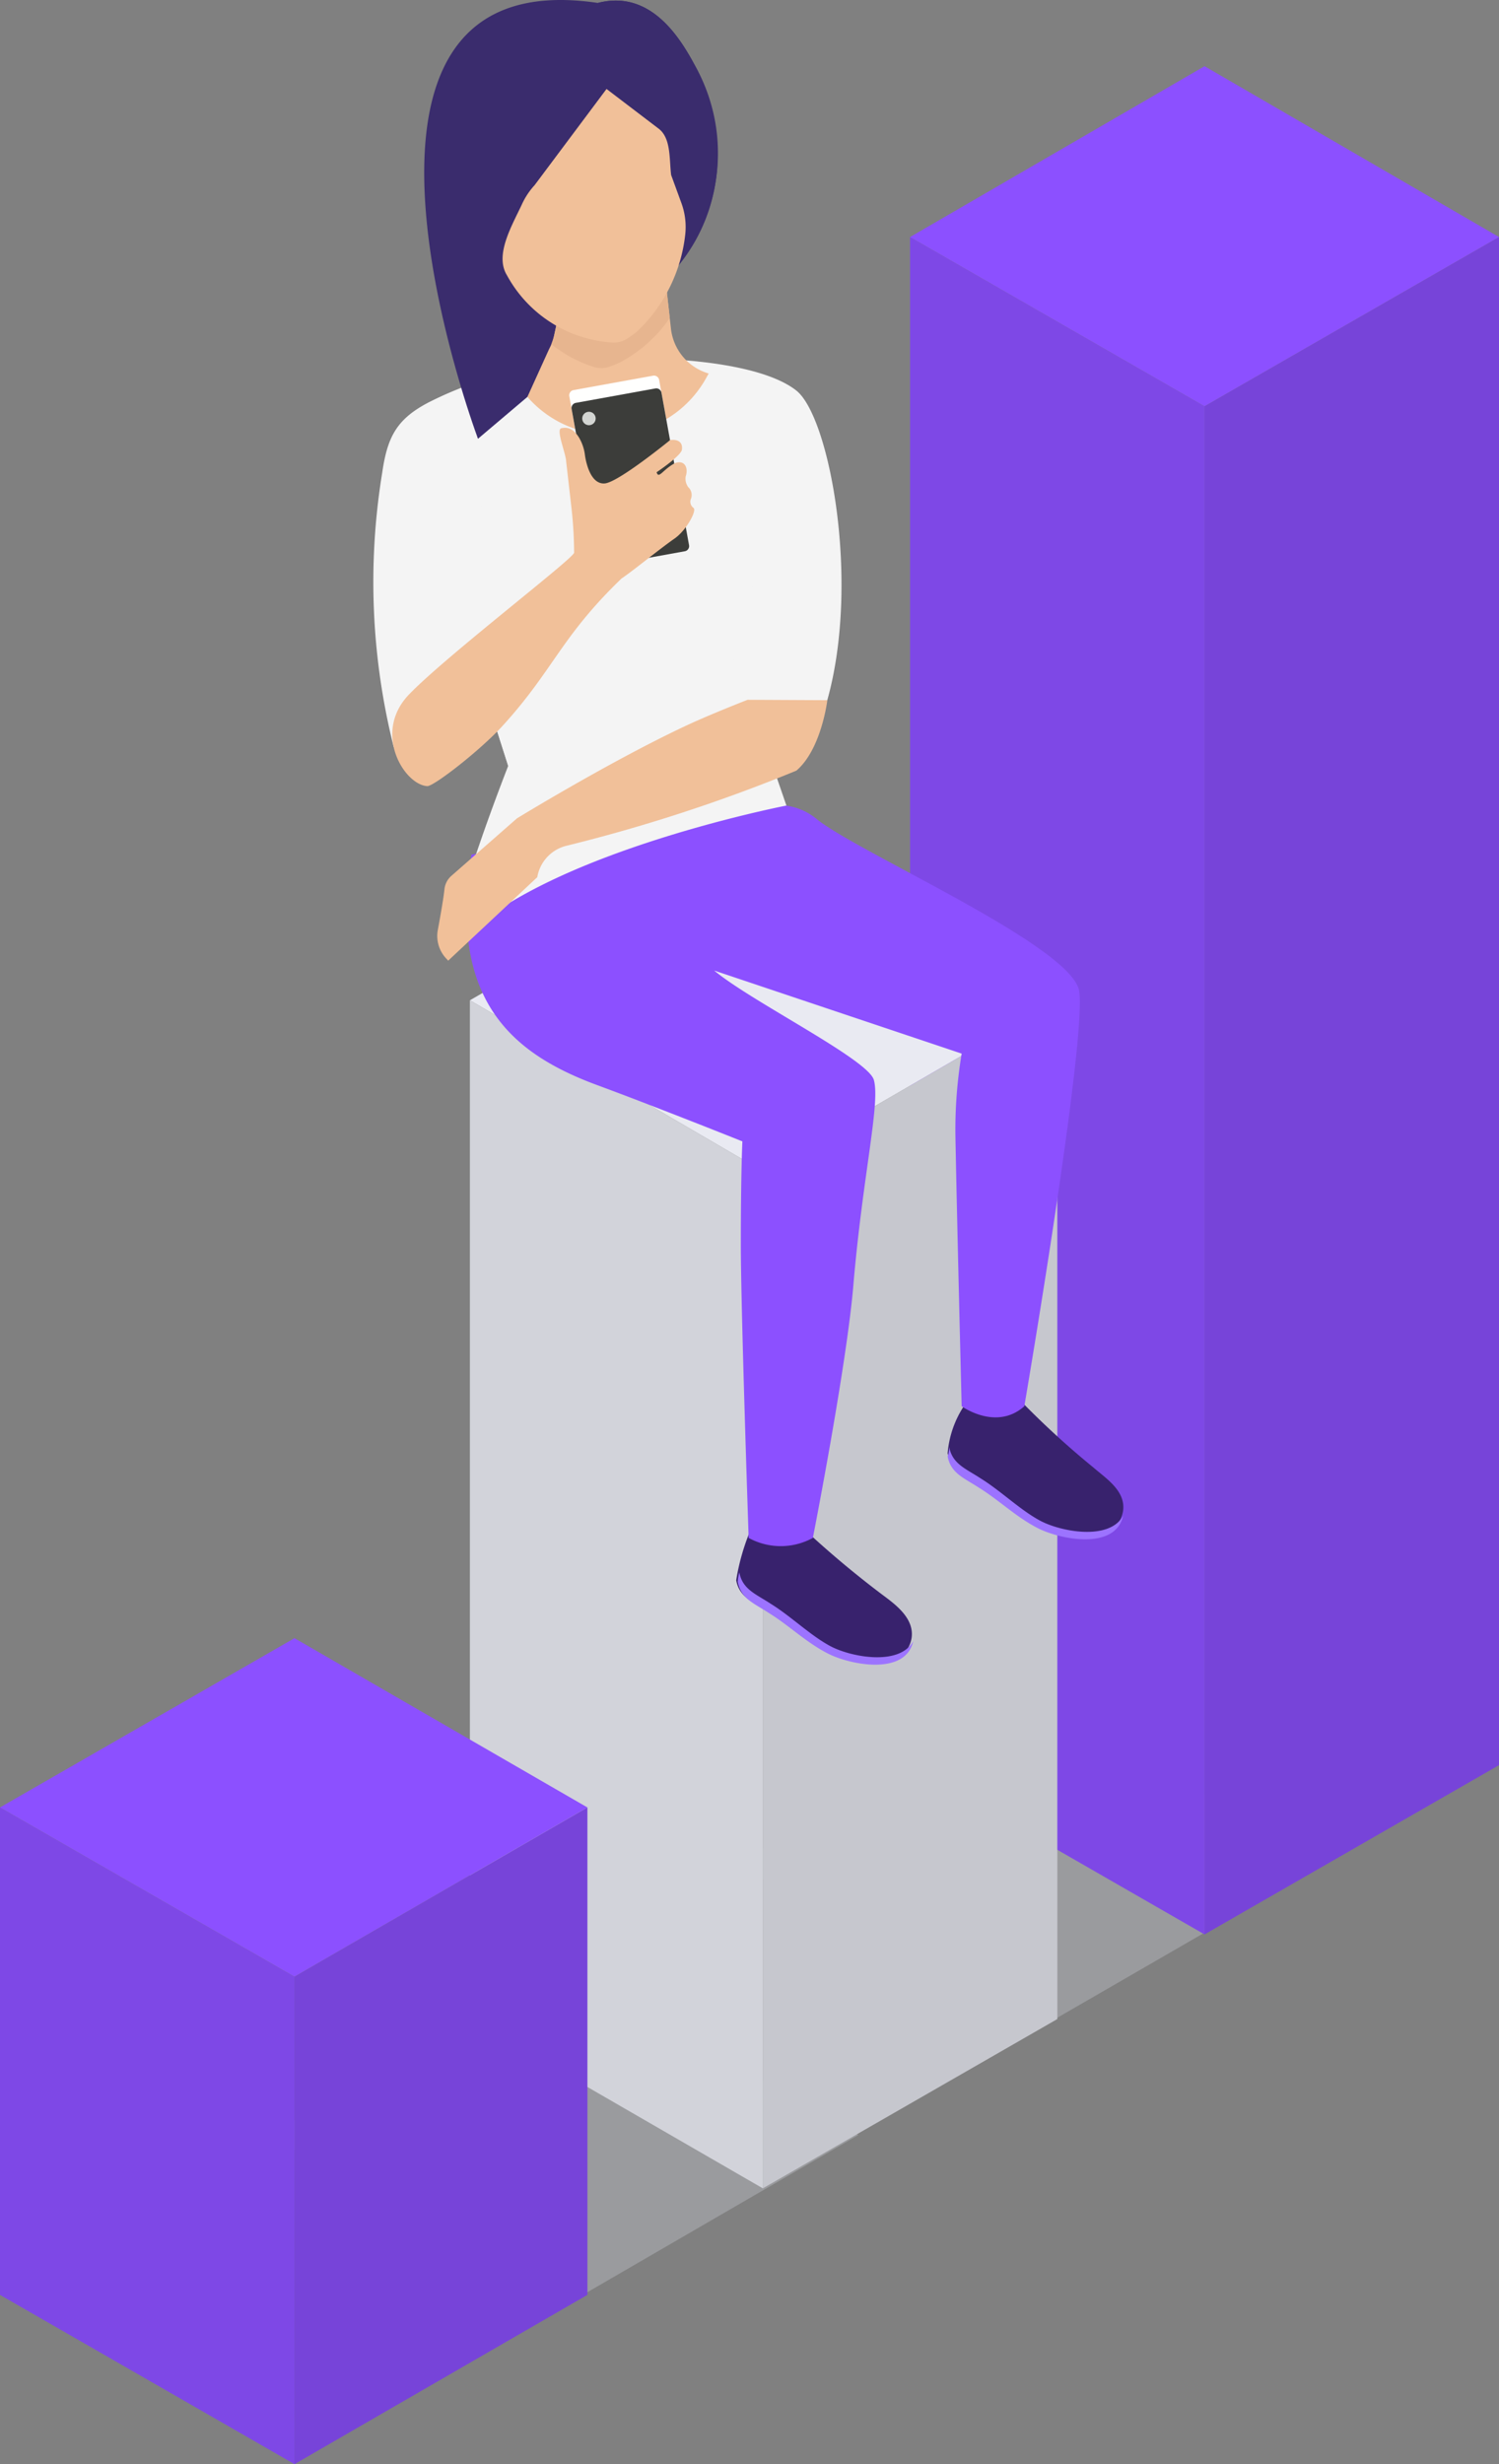
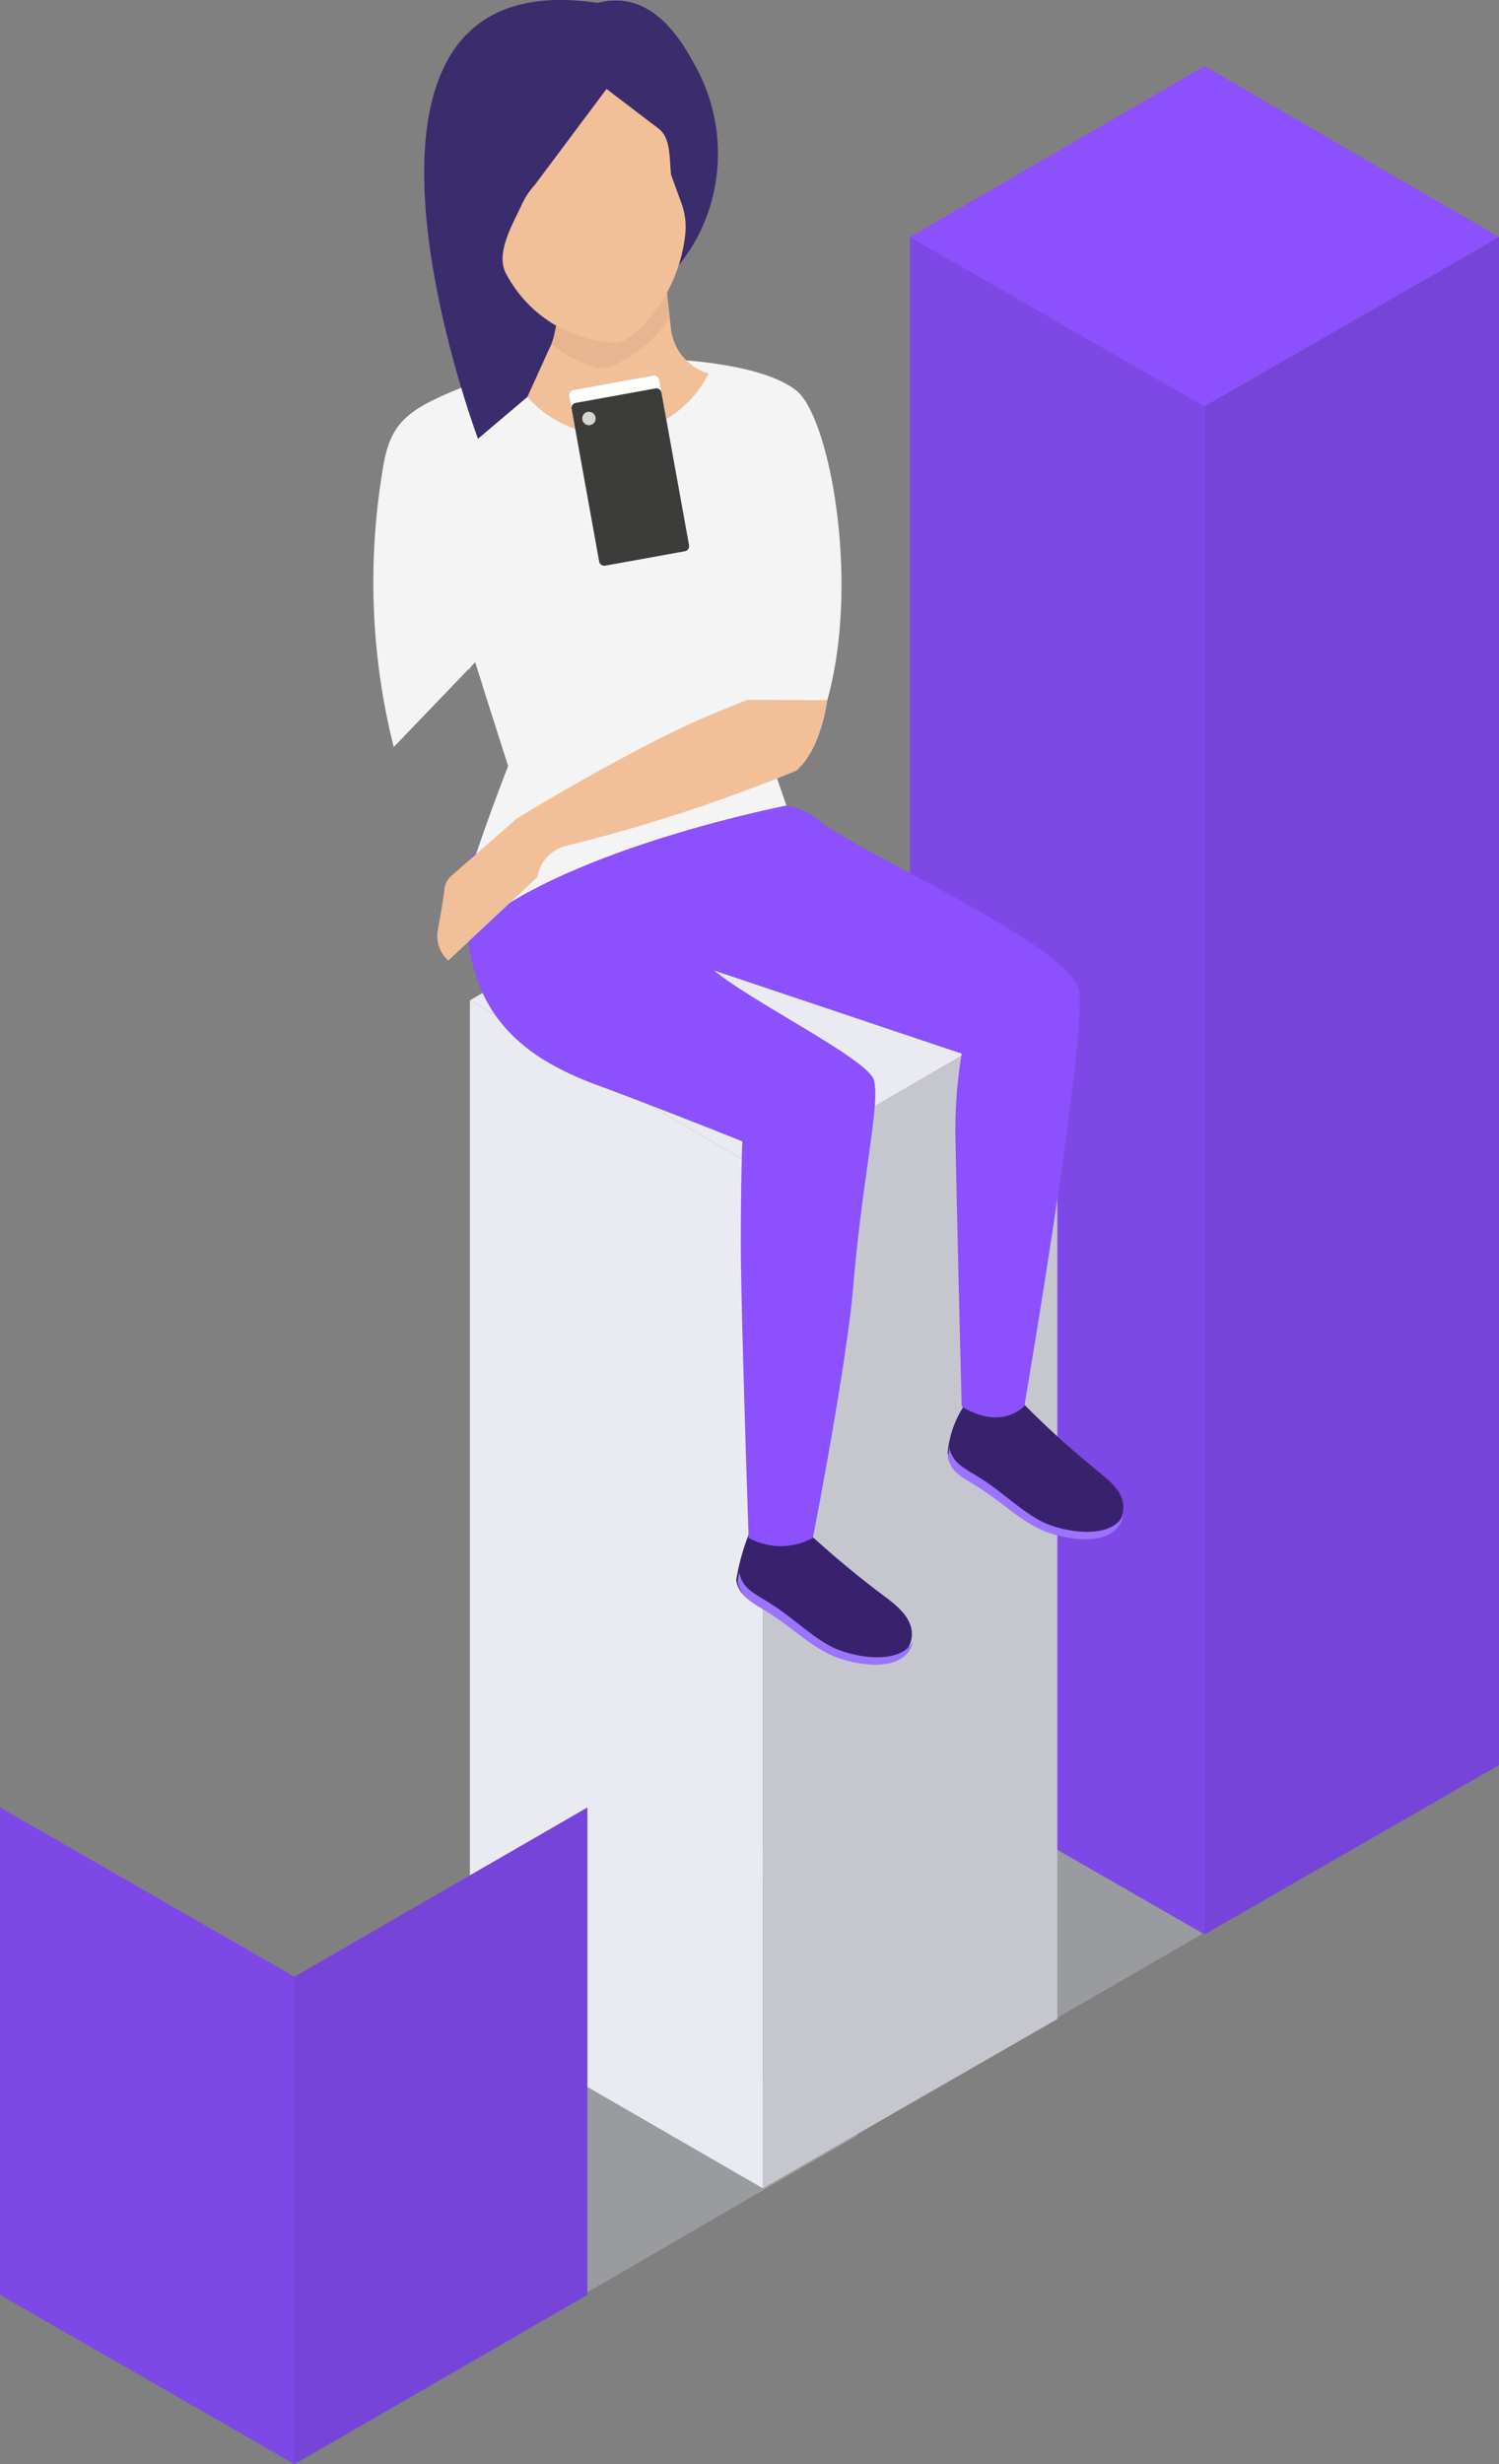
<svg xmlns="http://www.w3.org/2000/svg" width="101.914" height="167.434" viewBox="0 0 101.914 167.434">
  <rect x="0" y="0" width="101.914" height="167.434" fill="#808080" stroke="none" />
  <g id="hero-animation-01" transform="translate(0 -0.82)">
    <path id="Path" d="M20.021,23.109,0,11.5,20.021,0,40.042,11.5Z" transform="translate(18.317 134.39)" fill="#d6d8e5" opacity="0.3" />
    <path id="Path-2" data-name="Path" d="M20.021,23.109,0,11.608,20.021,0,39.935,11.608Z" transform="translate(50.052 115.86)" fill="#d6d8e5" opacity="0.3" />
    <path id="Path-3" data-name="Path" d="M20.021,23.109,0,11.608,20.021,0,40.042,11.608Z" transform="translate(61.873 5.319)" fill="#8c50ff" />
    <path id="Path-4" data-name="Path" d="M20.021,115.332,0,103.831V0L20.021,11.5Z" transform="translate(61.873 16.927)" fill="#8c50ff" />
    <path id="Path-5" data-name="Path" d="M20.021,115.332,0,103.831V0L20.021,11.5Z" transform="translate(61.873 16.927)" opacity="0.1" />
    <path id="Path-6" data-name="Path" d="M20.021,103.831,0,115.332V11.5L20.021,0Z" transform="translate(81.894 16.927)" fill="#8c50ff" />
    <path id="Path-7" data-name="Path" d="M20.021,103.831,0,115.332V11.5L20.021,0Z" transform="translate(81.894 16.927)" opacity="0.15" />
    <path id="Path-8" data-name="Path" d="M19.914,23.109,0,11.5,19.914,0,39.935,11.5Z" transform="translate(31.948 57.288)" fill="#e9eaf2" />
    <path id="Path-9" data-name="Path" d="M19.914,80.722,0,69.221V0L19.914,11.608Z" transform="translate(31.948 68.79)" fill="#e9eaf2" />
-     <path id="Path-10" data-name="Path" d="M19.914,80.722,0,69.221V0L19.914,11.608Z" transform="translate(31.948 68.79)" opacity="0.1" />
    <path id="Path-11" data-name="Path" d="M20.021,69.221,0,80.722V11.608L20.021,0Z" transform="translate(51.862 68.79)" fill="#e9eaf2" />
    <path id="Path-12" data-name="Path" d="M20.021,69.221,0,80.722V11.608L20.021,0Z" transform="translate(51.862 68.79)" opacity="0.15" />
-     <path id="Path-13" data-name="Path" d="M20.021,23,0,11.5,20.021,0,39.935,11.5Z" transform="translate(0 112.132)" fill="#8c50ff" />
    <path id="Path-14" data-name="Path" d="M20.021,44.621,0,33.119V0L20.021,11.5Z" transform="translate(0 123.634)" fill="#8c50ff" />
    <path id="Path-15" data-name="Path" d="M20.021,44.621,0,33.119V0L20.021,11.5Z" transform="translate(0 123.634)" opacity="0.1" />
    <path id="Path-16" data-name="Path" d="M19.914,33.119,0,44.621V11.5L19.914,0Z" transform="translate(20.021 123.634)" fill="#8c50ff" />
    <path id="Path-17" data-name="Path" d="M19.914,33.119,0,44.621V11.5L19.914,0Z" transform="translate(20.021 123.634)" opacity="0.15" />
    <g id="Men_11_Copy" data-name="Men_11 Copy" transform="translate(31.623 55.065)">
      <path id="Path-18" data-name="Path" d="M1.065,0C2.449,1.171,4.579.106,4.686.213A66.644,66.644,0,0,0,9.9,4.579c.852.639,2.236,1.6,2.023,2.982-.426,2.449-4.26,1.7-5.751.958S3.514,6.6,2.13,5.751C1.171,5.112.213,4.792,0,3.621A14.973,14.973,0,0,1,1.065,0Z" transform="translate(18.429 49.506)" fill="#38226d" />
      <path id="Path-19" data-name="Path" d="M.106,0c.213,1.171,1.171,1.491,2.13,2.13C3.621,2.982,4.9,4.26,6.283,5.005s4.686,1.384,5.644-.319c-.532,2.343-4.26,1.6-5.751.852S3.514,3.621,2.13,2.769C1.171,2.13.213,1.81,0,.639A3.766,3.766,0,0,1,.106,0Z" transform="translate(18.535 52.595)" fill="#9c73ff" />
      <path id="Path-20" data-name="Path" d="M1.171.006c1.384,1.171,3.94-.106,4.047,0A58.352,58.352,0,0,0,9.9,4.266c.852.745,2.236,1.6,2.023,2.982-.426,2.449-4.26,1.7-5.751.958S3.514,6.289,2.13,5.438C1.171,4.8.213,4.479,0,3.308A6.83,6.83,0,0,1,1.171.006Z" transform="translate(32.805 41.194)" fill="#38226d" />
      <path id="Path-21" data-name="Path" d="M.106,0c.213,1.171,1.171,1.491,2.13,2.13C3.621,2.982,4.9,4.26,6.283,5.005s4.686,1.384,5.644-.319c-.532,2.343-4.26,1.6-5.751.852S3.514,3.621,2.13,2.769C1.171,2.13.213,1.81,0,.639A1.874,1.874,0,0,0,.106,0Z" transform="translate(32.805 44.075)" fill="#9c73ff" />
      <path id="_Контур_16" d="M.333,3.366c-1.6,9.9,2.769,13.525,8.519,15.655,4.047,1.491,9.9,3.834,9.9,3.834s-.106,2.13-.106,7.029c0,4.26.532,19.914.532,19.914a4.542,4.542,0,0,0,4.366,0s2.343-11.927,2.769-17.358c.639-7.348,1.81-12.14,1.384-13.738-.319-1.384-8.306-5.325-10.862-7.455l16.826,5.644a31.53,31.53,0,0,0-.426,5.538c.106,5.751.426,18.423.426,18.423s2.343,1.7,4.26,0c0,0,4.26-24.919,3.727-28.221C41.12,9.543,26.424,3.153,23.761.917a4.133,4.133,0,0,0-3.3-.852Z" transform="translate(0.098 0.455)" fill="#8c50ff" />
    </g>
    <g id="_11" data-name="11" transform="translate(25)">
      <path id="Fill_96" data-name="Fill 96" d="M13.124.118,10.589.665A24.806,24.806,0,0,0,3.775,2.944C1.577,4.087.953,5.3.6,7.751a46.082,46.082,0,0,0,.784,18.622l5.538-5.764,2.246,7.044s-3.712,9.41-3.89,12.587c5.242-6.489,22.806-9.892,22.806-9.892l-1.645-4.771L27,24.055l3.862-.866c2.257-8.051.151-19.267-2.107-21.043C26.14.087,19.425,0,19.425,0l-6.3.118" transform="translate(0.383 25.209)" fill="#f4f4f4" />
      <path id="Fill_97" data-name="Fill 97" d="M8.778,6.246,1.723,5.4,0,0,8.778,6.246" transform="translate(7.827 47.458)" fill="#f4f4f4" />
      <path id="Fill_98" data-name="Fill 98" d="M0,13.79C1.362,10.244,2.894,0,2.894,0A98.951,98.951,0,0,0,2.16,12.019L0,13.79" transform="translate(23.672 36.352)" fill="#f4f4f4" />
      <path id="Fill_99" data-name="Fill 99" d="M21.1,0s-2.488.964-4.214,1.772C11.711,4.2,5.418,8.056,5.418,8.056l-4.451,3.9a1.4,1.4,0,0,0-.476.9c-.07.662-.285,1.878-.452,2.773A2.237,2.237,0,0,0,.6,17.571l.143.154L6.8,12.053A2.649,2.649,0,0,1,8.72,9.934a110.868,110.868,0,0,0,15.694-5.12C26.118,3.367,26.52.027,26.52.027L21.1,0" transform="translate(4.729 48.37)" fill="#f1c099" />
      <path id="Fill_102" data-name="Fill 102" d="M.423.586s0-.073,0-.208L.481.317C.444.491.423.586.423.586" transform="translate(6.506 45.83)" fill="#f6f6f4" />
      <path id="Fill_103" data-name="Fill 103" d="M1.753,15.312c-.005-1.19-.047-7.184-.318-9.5A33.215,33.215,0,0,0,0,0,7.984,7.984,0,0,1,2.7,5.658a38.481,38.481,0,0,1-.892,9.594l-.059.06" transform="translate(5.176 30.896)" fill="#f4f4f4" />
      <path id="Fill_107" data-name="Fill 107" d="M18.4,4.441C17.4,2.583,15.4-.73,11.807.2-8.618-2.842,3.658,29.812,3.658,29.812L15.25,20A12.112,12.112,0,0,0,18.4,4.441" transform="translate(3.841 0.82)" fill="#3a2c6d" />
      <path id="Fill_108" data-name="Fill 108" d="M1.162,23.865h0S-4.293,0,8.438,0A11.447,11.447,0,0,1,9.9.1c-.221,5.2-8.738,23.768-8.738,23.768" transform="translate(6.337 6.767)" fill="#3a2c6d" />
      <path id="Fill_109" data-name="Fill 109" d="M9.759,4.621,9.292.441,2.922,0l-1.1,5.072a3.594,3.594,0,0,1-.346.935L0,9.259A7.463,7.463,0,0,0,12.141,8l.184-.33A3.588,3.588,0,0,1,9.759,4.621" transform="translate(10.857 18.529)" fill="#f1c099" />
      <path id="Fill_110" data-name="Fill 110" d="M.6,2.6.307,0,.6,2.6" transform="translate(19.939 19.831)" fill="#f8f2eb" />
      <path id="Fill_111" data-name="Fill 111" d="M.359.752l0,0a3.553,3.553,0,0,0,.193-.6,3.554,3.554,0,0,1-.189.6" transform="translate(12.127 23.45)" fill="#db5d3e" />
      <path id="Fill_112" data-name="Fill 112" d="M3.393,7.3a1.761,1.761,0,0,1-.528-.081A8.786,8.786,0,0,1,0,5.673a3.554,3.554,0,0,0,.189-.6L1.292,0,6.163.337c.268,1.206.441,1.952.441,1.952A11.988,11.988,0,0,0,7.759,1.3l.29,2.6A9.473,9.473,0,0,1,4.72,6.887c-.182.09-.457.2-.705.3a1.729,1.729,0,0,1-.621.115" transform="translate(12.487 18.529)" fill="#e7b58f" />
      <path id="Fill_113" data-name="Fill 113" d="M4.611,18.972l-.1-.861-1.5-.1C2.041,13.624-.192,3.152.013.162A4.833,4.833,0,0,1,1.23,0C4.068,0,5.724,2.766,6.608,4.4a12.765,12.765,0,0,1,1.545,6.072,11.8,11.8,0,0,1-3.542,8.5" transform="translate(15.634 0.859)" fill="#3a2c6d" />
-       <path id="Fill_114" data-name="Fill 114" d="M.5.882.4.021.5.882" transform="translate(19.746 18.949)" fill="#c75639" />
-       <path id="Fill_115" data-name="Fill 115" d="M.441,1.952S.268,1.206,0,0L1.5.1l.1.861a11.988,11.988,0,0,1-1.155.987" transform="translate(18.65 18.866)" fill="#cfa482" />
      <path id="Fill_116" data-name="Fill 116" d="M7.442,17.228h0a1.738,1.738,0,0,0,1.107-.309c.219-.153.458-.327.614-.458A10.7,10.7,0,0,0,12.417,9.9a4.707,4.707,0,0,0-.268-2.168l-.69-1.887c-.134-1.069.006-2.5-.851-3.149L7.067,0,2.177,6.537A5,5,0,0,0,1.332,7.8C.662,9.244-.522,11.2.255,12.589l.1.176a8.773,8.773,0,0,0,7.088,4.462" transform="translate(9.17 6.865)" fill="#f1c099" />
      <path id="Fill_117" data-name="Fill 117" d="M7.7,11.068l-5.409.979a.356.356,0,0,1-.414-.288L.006,1.4A.356.356,0,0,1,.293.984L5.7.006a.356.356,0,0,1,.414.287L7.989,10.654a.356.356,0,0,1-.287.414" transform="translate(13.7 26.342)" fill="#fffffe" />
      <path id="Fill_118" data-name="Fill 118" d="M7.7,11.068l-5.408.979a.357.357,0,0,1-.414-.288L.006,1.4A.355.355,0,0,1,.292.985L5.7.006a.356.356,0,0,1,.414.286L7.989,10.654a.355.355,0,0,1-.287.414" transform="translate(13.857 27.209)" fill="#3c3d3a" />
-       <path id="Fill_119" data-name="Fill 119" d="M20.157,4.07a.952.952,0,0,1-.207-.778c.2-.594-.088-1.149-.748-.888-.839.459-1.084,1.093-1.23.612.952-.651,1.684-1.264,1.719-1.533.107-.819-.8-.654-.8-.654s-3.5,2.859-4.438,2.946c-1.13.1-1.359-1.966-1.359-1.966A3.066,3.066,0,0,0,12.72.7c-.431-.731-.9-.751-1.23-.674-.378.087.31,1.7.332,2.259l.333,2.91a28.687,28.687,0,0,1,.208,3.285c-.008.377-8.759,7.063-11.234,9.645s-.335,6.114,1.246,6.219c.431.028,3.573-2.4,5.123-4.095,3.473-3.808,3.935-6.008,8.085-10.011.764-.508,2.577-2,3.612-2.719.784-.546,1.516-1.873,1.292-2.075a.52.52,0,0,1-.2-.577.73.73,0,0,0-.125-.8" transform="translate(1.67 29.893)" fill="#f1c099" />
      <path id="Fill_120" data-name="Fill 120" d="M.007.538A.456.456,0,1,0,.375.007.455.455,0,0,0,.007.538" transform="translate(14.586 28.8)" fill="#d3d5d2" />
    </g>
  </g>
</svg>